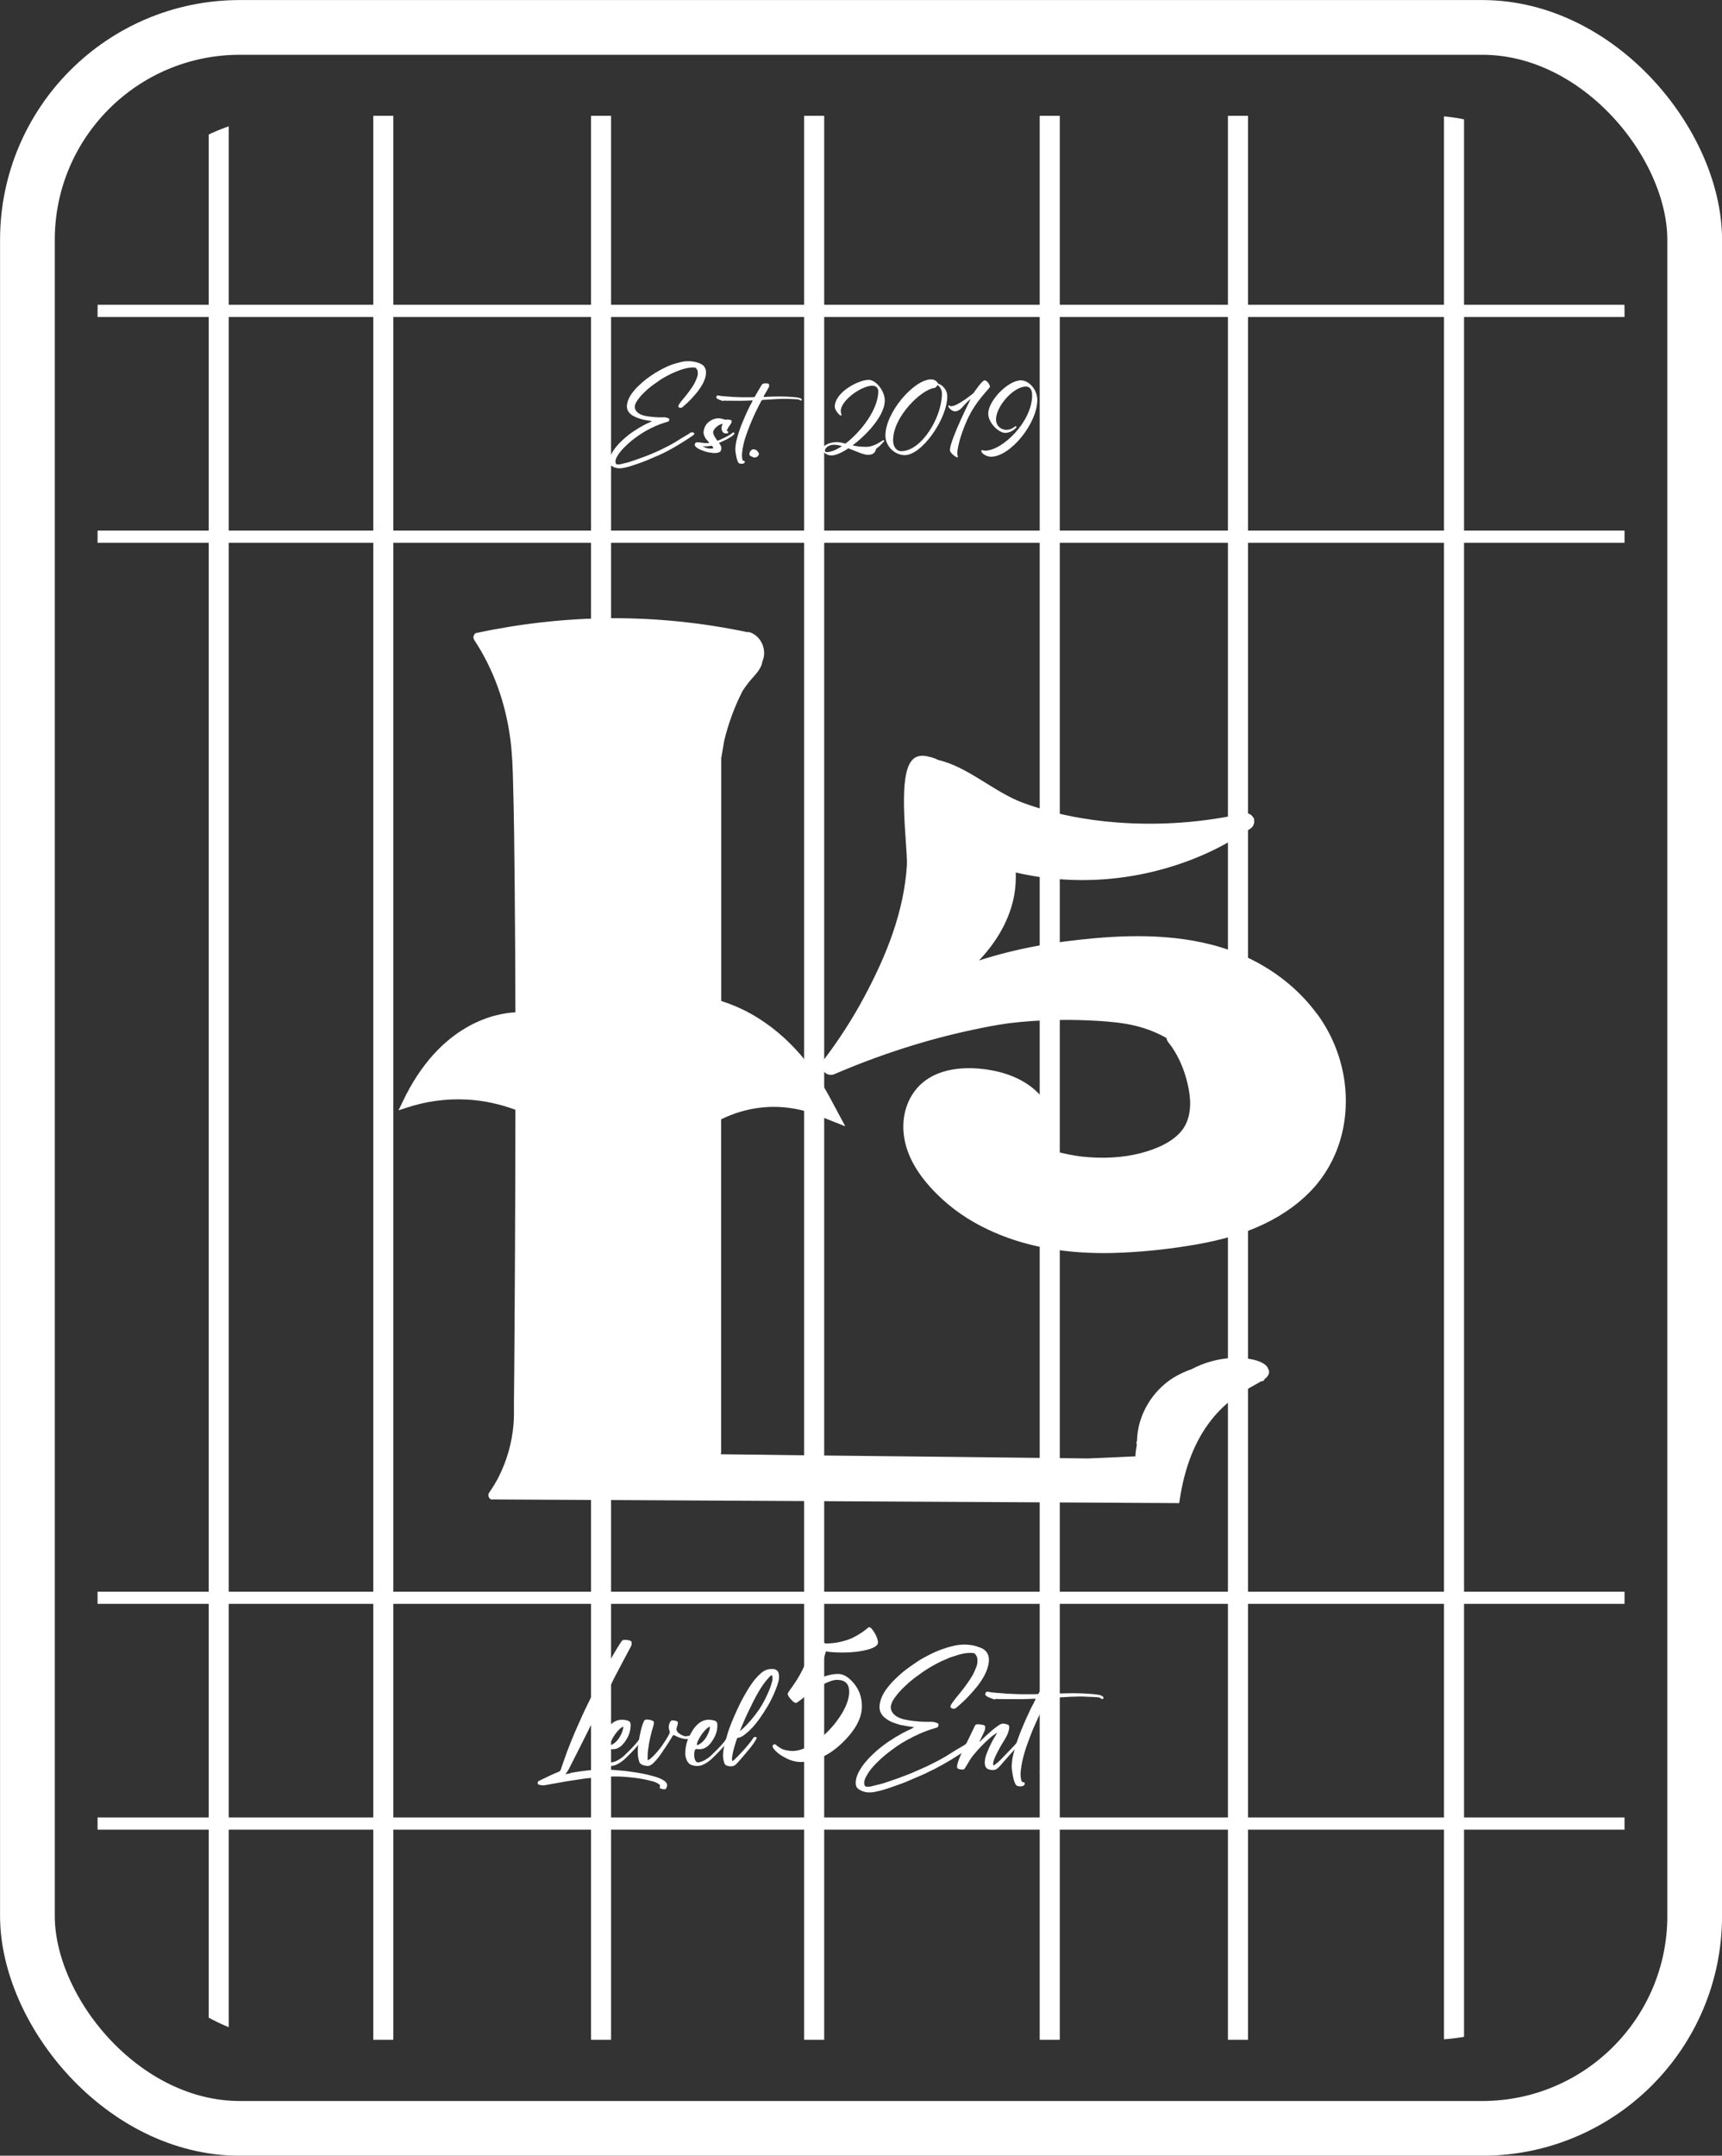
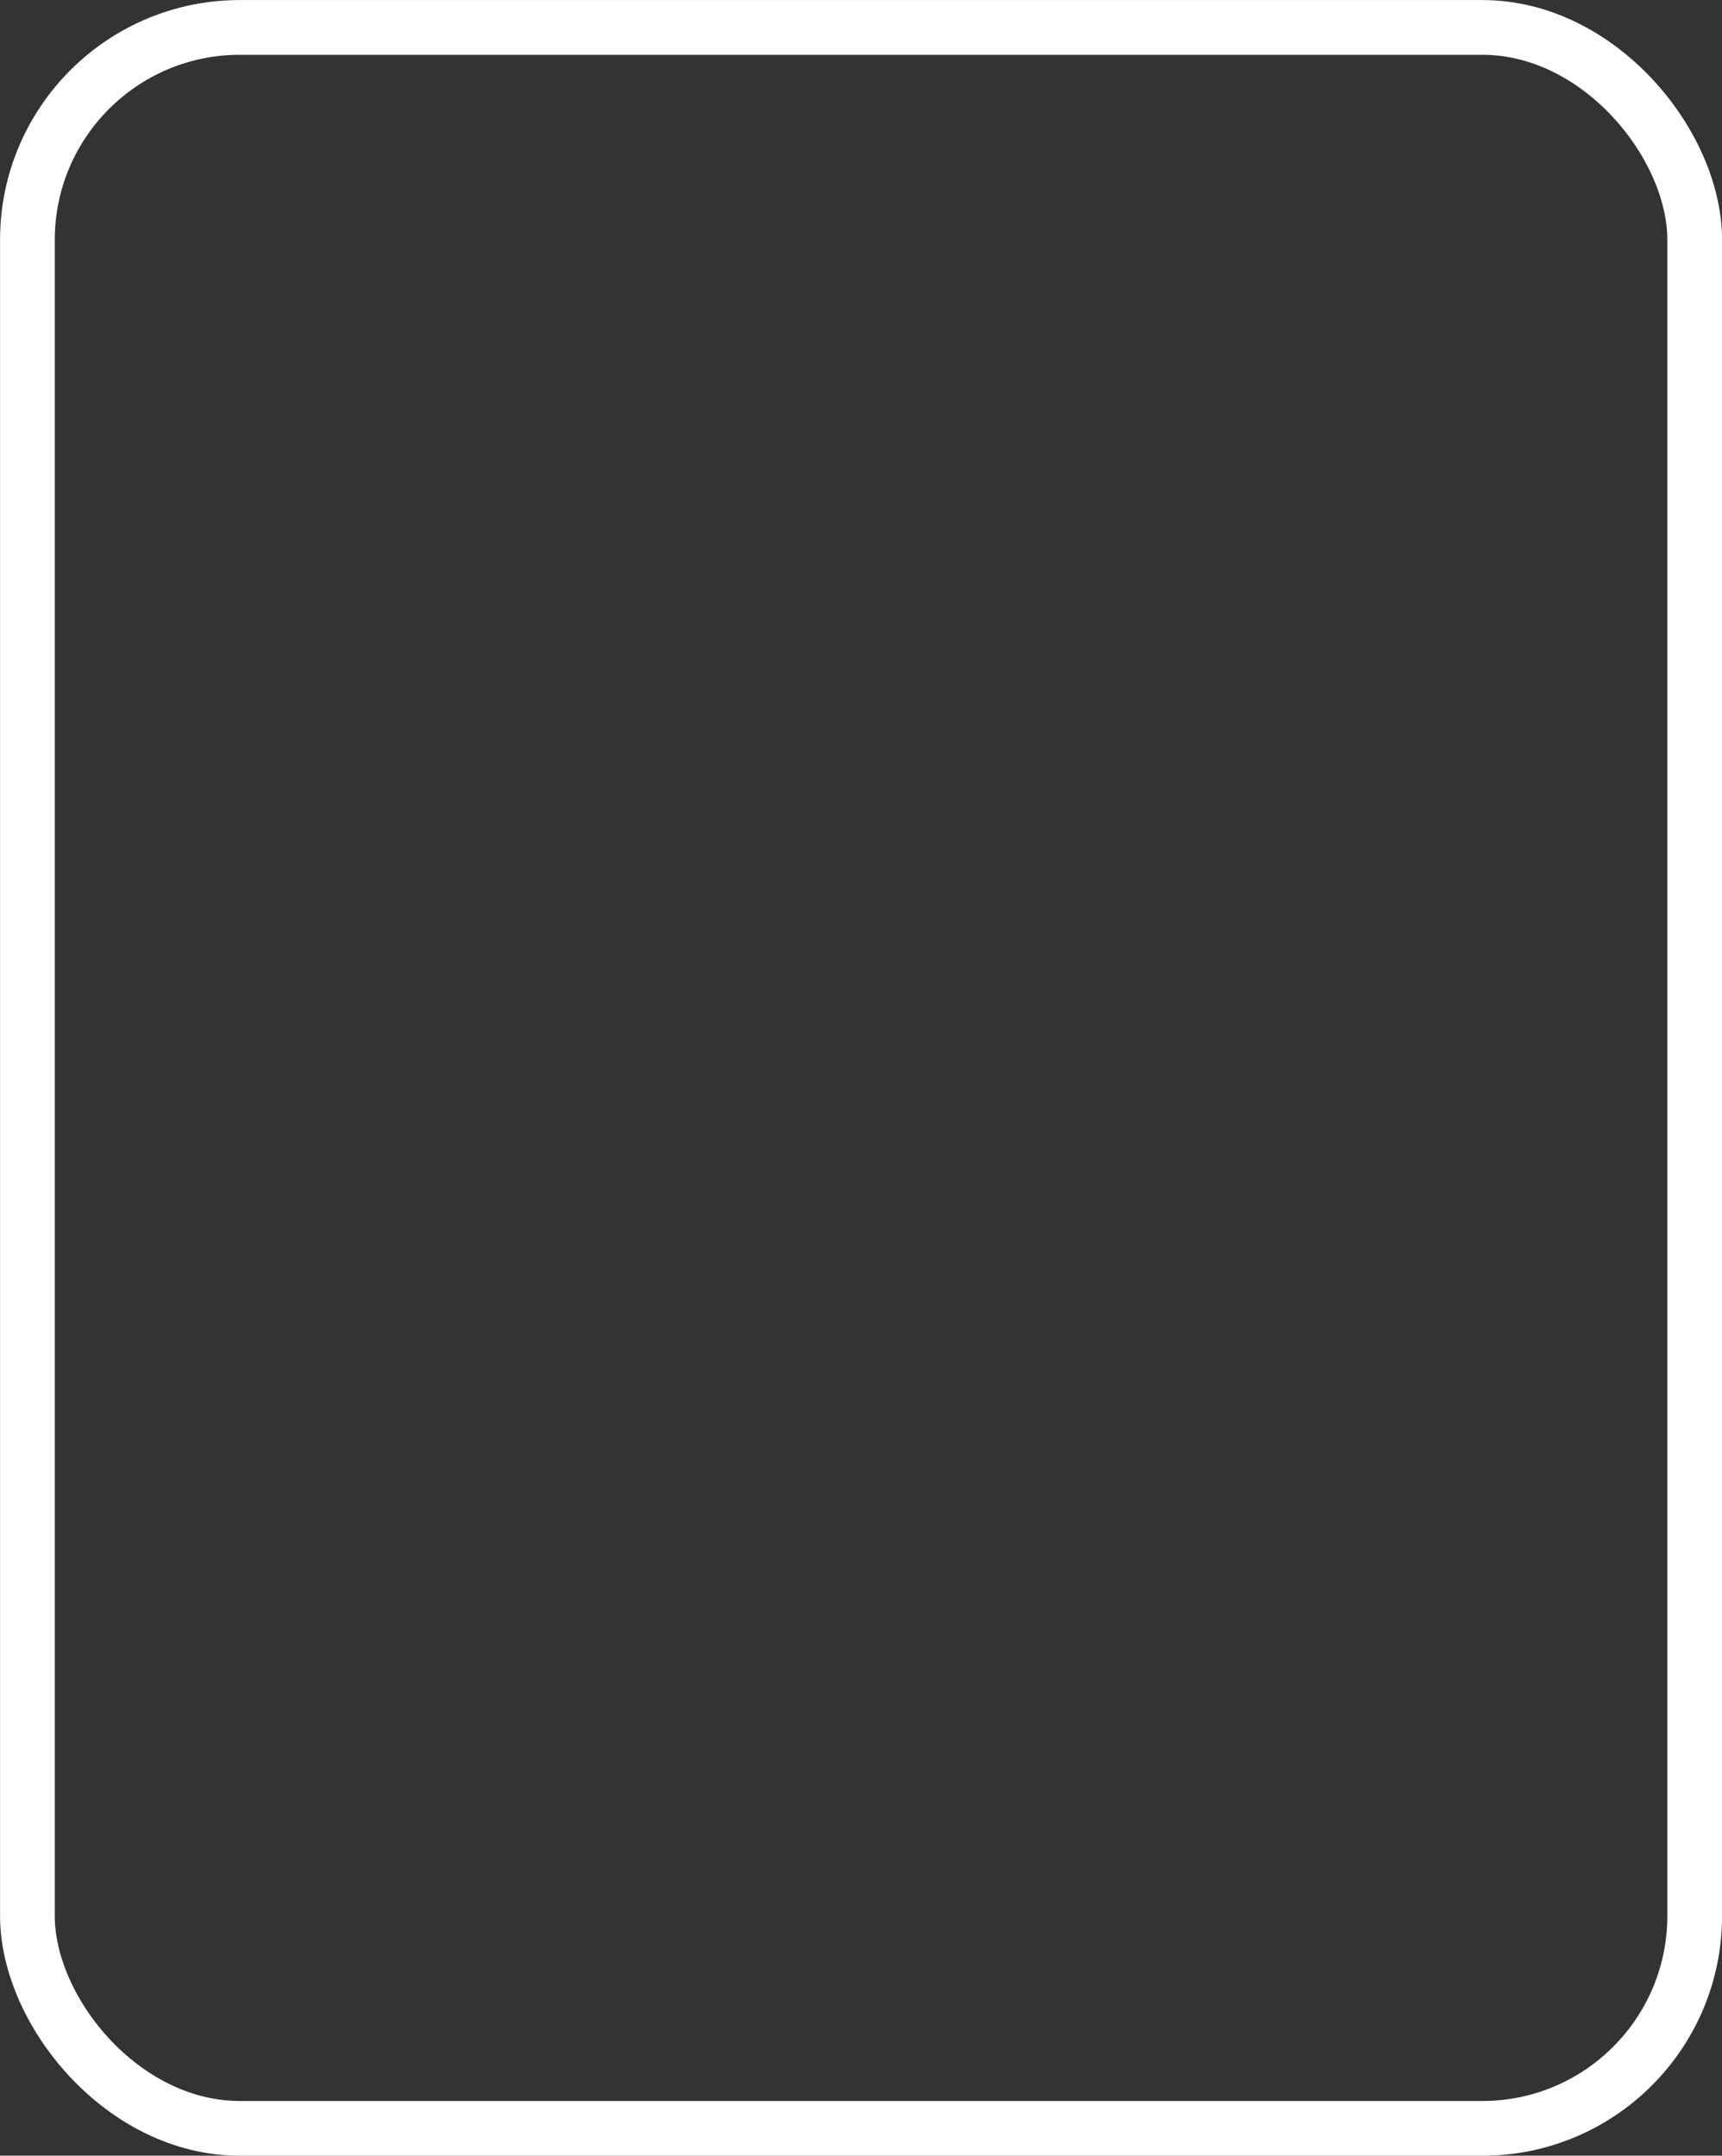
<svg xmlns="http://www.w3.org/2000/svg" id="Layer_2" data-name="Layer 2" viewBox="0 0 163.95 205.17">
  <rect x="0" y="0" width="163.95" height="205.17" fill="#333333" stroke="none" />
  <defs>
    <style>
      .cls-1, .cls-2 {
        stroke-width: 0px;
      }

      .cls-1, .cls-3 {
/*        fill: #231f20;*/
fill: #fff;
/*fill: #191F59;*/
      }

      .cls-4 {
        stroke-width: 1.16px;
      }

      .cls-4, .cls-5 {
/*        fill: #fff;*/
fill: transparent;
        stroke-miterlimit: 10;
      }

      .cls-4, .cls-5, .cls-3 {
/*        stroke: #231f20;*/
stroke: #fff;
/*stroke: #191F59;*/
      }

      .cls-2 {
        fill: none;
      }

      .cls-5 {
        stroke-width: 5.21px;
      }

      .cls-3 {
        stroke-linecap: round;
        stroke-linejoin: round;
        stroke-width: .59px;
      }

      .cls-6 {
        clip-path: url(#clippath);
      }
    </style>
    <clipPath id="clippath">
-       <rect class="cls-2" x="9.29" y="11.02" width="145.38" height="183.12" rx="18.52" ry="18.52" />
-     </clipPath>
+       </clipPath>
  </defs>
  <g id="Layer_2-2" data-name="Layer 2">
    <g>
      <rect class="cls-5" x="2.61" y="2.61" width="158.74" height="199.96" rx="20.22" ry="20.22" />
      <g class="cls-6">
        <g>
          <path class="cls-3" d="M125.22,96.77c-2.1-2.92-5.29-5.16-8.98-6.3-4.65-1.44-9.66-1.15-13.5-.73-3.81.41-7.39,1.2-10.66,2.37,2.1-1.92,3.46-4.03,4.04-6.27.27-1.03.35-2.1.27-3.18,5.88,1.46,12.2.93,17.86-1.49,1.62-.69,3.18-1.56,4.65-2.56.19-.14.26-.37.19-.58l.02-.02h-.03s0-.02-.01-.03c-.1-.22-.33-.33-.57-.28-3.94.88-8.02,1.18-12.1.88-3.11-.23-6.21-.83-9.14-1.91-2.72-1-5.29-3.46-8.05-4.06-.02-.02-.05-.03-.07-.04-.12-.07-.25-.12-.4-.16-.08-.04-.17-.07-.3-.08-.38-.12-.7-.14-.98-.05-1.92.56-.72,8.36-.82,10.07-.28,4.5-1.97,8.7-4.08,12.64-1.12,2.1-2.44,4.15-3.91,6.08-.07.09-.11.21-.11.32-.02.18.06.36.2.48.17.14.39.18.59.09,4.36-1.87,8.8-3.3,13.2-4.23,1.1-.24,2.28-.47,3.45-.63,1.53-.19,3.12-.3,4.88-.32,1.24-.02,2.49.02,3.71.09,1.11.07,2.4.18,3.63.48,1.14.28,2.22.72,3.13,1.26,0,.15.05.3.15.43,1.16,1.43,1.89,3.48,2.09,5.29.13,1.17-.05,2.42-.75,3.36-.94,1.27-2.7,1.98-4.19,2.36-1.72.44-3.69.54-5.68.32-.83-.1-1.73-.28-2.76-.56l-.1-.02s-.05-.02-.07-.02c.63-1.64.21-3.68-1.08-5.2-1.44-1.7-3.61-2.3-5.19-2.51-1.57-.2-3.78-.2-5.45,1-1.53,1.11-2.26,3.09-1.92,5.18.28,1.73,1.29,3.47,3.01,5.18,1.35,1.35,2.97,2.48,4.83,3.35,3.12,1.47,6.69,2.2,10.91,2.2.6,0,1.22-.02,1.84-.05,2.28-.11,4.6-.37,6.9-.77,2.51-.44,4.59-1.07,6.37-1.93,1.9-.91,3.49-2.08,4.72-3.48,1.26-1.45,2.15-3.23,2.57-5.13.21-.93.31-1.88.31-2.83,0-2.83-.9-5.65-2.62-8.03Z" />
          <path class="cls-1" d="M120.78,130.39c-.07-.33-.35-.59-.86-.8-1.39-.55-4.07-.56-6.46.72-.6.21-1.18.47-1.75.82-1.93,1.21-3.4,3.46-3.46,6.01,0,.02-.02.04-.03.07-.04.1-.02.2.02.27-.07.36-.12.74-.14,1.13-1.51.07-3.01.14-4.52.2-8.96-.1-17.92-.21-26.88-.3-2.7-.04-5.39-.07-8.09-.1.03-.05.05-.11.05-.19v-31.69c1.19-.58,2.45-.96,3.75-1.11,1.82-.21,3.7.04,5.43.73l2.64,1.05-1.48-2.76c-1.32-2.45-3.69-5.82-7.52-7.96-.9-.5-1.84-.9-2.81-1.21v-23.12c.09-.55.19-1.09.28-1.65.4-1.66.99-3.26,1.75-4.74.19-.29.39-.58.61-.85.46-.58,1.17-1.15,1.28-1.98.01-.02.02-.04.03-.06.39-.99-.11-2.22-1.09-2.64-.14-.06-.27-.09-.4-.07-4.34-.91-8.77-1.36-13.17-1.32-4.19.04-8.4.51-12.53,1.39-.24-.03-.48.38-.28.68,1.84,2.77,3.01,6.06,3.45,9.53.17,1.36.22,2.74.25,4.12.09,3.15.12,6.3.15,9.45.04,4.11.06,8.23.07,12.34-1.79.08-7.18,1-10.74,8.52l-.39.81.76-.25c1.87-.62,3.8-.88,5.74-.78,1.57.08,3.12.42,4.63.97,0,4.49-.02,8.97-.04,13.45-.02,3.83-.04,7.66-.07,11.49-.01.98-.02,1.97-.03,2.96,0,.69.02,1.37-.04,2.06-.15,1.77-.65,3.48-1.42,5-.26.51-.56,1-.89,1.47-.22.32.05.73.31.66l65.38.35.05-.32c.46-3.1,1.47-5.66,3.02-7.61,1.47-1.86,3.09-2.75,4.17-3.34.21-.12.4-.23.57-.33.01,0,.02,0,.03,0,.16.01.25-.09.29-.21.32-.24.48-.5.41-.85Z" />
-           <rect class="cls-1" x="5.96" y="10.37" width="1.91" height="185.16" />
          <rect class="cls-1" x="19.87" y="10.37" width="1.91" height="185.16" />
          <rect class="cls-1" x="35.54" y="10.37" width="1.91" height="185.16" />
          <rect class="cls-1" x="56.27" y="10.37" width="1.91" height="185.16" />
          <rect class="cls-1" x="76.56" y="10.37" width="1.91" height="185.16" />
          <rect class="cls-1" x="98.99" y="10.37" width="1.91" height="185.16" />
          <rect class="cls-1" x="116.91" y="10.37" width="1.91" height="185.16" />
-           <rect class="cls-1" x="137.48" y="10.37" width="1.91" height="185.16" />
          <rect class="cls-1" x="155.35" y="11.11" width="1.91" height="185.16" />
          <rect class="cls-4" x="-7.95" y="29.59" width="179.86" height="21.49" />
          <rect class="cls-4" x="-7.95" y="152.07" width="179.86" height="21.49" />
          <g>
            <g>
              <path class="cls-1" d="M61.21,39.93c-.37-.1-.73-.21-1.05-.43-.37-.26-.54-.59-.45-1.07.07-.38.25-.72.48-1.03.19-.25.38-.47.61-.68.26-.25.52-.48.81-.7.23-.16.46-.33.7-.48.26-.16.52-.31.79-.45.37-.19.74-.35,1.13-.47.3-.09.6-.17.9-.22.4-.05.8-.03,1.19.08.17.05.35.11.51.21.22.14.34.35.38.6.03.23-.01.45-.07.67-.14.48-.41.9-.72,1.31-.21.25-.41.49-.63.72-.24.26-.49.48-.75.71-.02.01-.04.03-.06.05-.09.09-.27.09-.36.01-.05-.04-.05-.08-.03-.13.02-.08.06-.14.11-.22.13-.17.26-.35.4-.51.13-.15.26-.31.38-.47.28-.38.57-.75.75-1.18.08-.19.16-.36.2-.56.01-.11.01-.23,0-.34-.02-.11-.08-.21-.15-.3-.04-.05-.1-.07-.17-.07-.33-.02-.65.03-.97.12-.22.06-.42.13-.63.21-.09.04-.19.08-.28.12-.33.13-.64.3-.95.47-.31.17-.61.38-.89.59-.25.16-.47.35-.7.53-.24.22-.47.43-.69.68-.1.12-.2.24-.29.37-.09.12-.17.27-.23.42-.1.28-.02.51.17.72.19.19.42.28.68.35.26.06.52.1.79.12.36.04.73.05,1.09.04.14-.01.28.03.4.08.09.03.12.06.11.13,0,.1-.04.17-.12.2-.08.03-.15.05-.24.07-.64.19-1.23.46-1.81.78-.5.28-.97.61-1.41.96-.27.22-.52.45-.76.7-.24.25-.45.5-.62.8-.08.14-.15.29-.16.45v.12c.03.15.09.2.25.2.13-.01.27-.03.4-.07.28-.07.56-.12.82-.22.36-.13.73-.24,1.08-.38.08-.03.16-.06.25-.09.35-.12.68-.28,1.02-.42.19-.08.38-.16.57-.26.43-.22.87-.43,1.3-.69.24-.14.46-.3.71-.44.45-.26.59-.34.71-.44.12-.09.24-.05.36,0,.04.02.05.06.03.11-.03.06-.08.1-.13.14-.08.05-.16.11-.24.16-.28.2-.87.56-1.16.74-.36.22-.73.42-1.1.62-.24.12-.48.23-.72.35-.06.03-.14.06-.22.09-.29.12-.58.25-.86.37-.38.16-.77.3-1.16.43-.35.12-.71.24-1.08.31-.1.02-.21.04-.31.05-.3.02-.58-.03-.83-.19-.19-.1-.26-.27-.26-.47s.05-.38.12-.56c.08-.2.19-.37.3-.54.24-.34.51-.64.81-.91.33-.31.68-.59,1.05-.84.31-.21.62-.39.94-.57.2-.1.4-.21.6-.29.08-.04.15-.09.24-.12-.3-.04-.6-.08-.88-.15Z" />
-               <path class="cls-1" d="M67.32,41.91c-.16-.2-.3-.41-.33-.67-.02-.12.01-.25.04-.37.08-.34.28-.61.57-.8.25-.17.52-.26.82-.26.2.01.39.06.58.12.04.02.09.03.14.01.14-.03.29,0,.43.04.07.02.09.06.09.14,0,.06-.02.13-.06.19-.14.19-.27.38-.37.59,0,.02-.01.03-.02.05-.02.04-.01.07.04.08.05.02.1.03.09.1,0,.06-.05.12-.12.12-.25.02-.38-.04-.47-.25-.08-.19-.06-.37.01-.54.01-.04.05-.08.01-.11-.03-.03-.07,0-.1.01-.31.12-.56.32-.73.61-.04.07-.05.13-.04.22.03.17.1.32.2.46.05.08.11.15.15.24.04.04.07.06.12.04.4-.16.79-.34,1.16-.58.07-.04.13-.09.2-.15.01-.01.03-.03.05-.04.05-.01.13.01.14.04.03.05,0,.09-.02.12-.07.09-.17.16-.27.24-.26.16-.53.31-.81.43-.1.05-.21.09-.31.14-.05.02-.06.03-.02.08.05.07.1.14.14.23.08.16.06.32-.01.47-.04.08-.11.13-.2.15-.17.06-.36.07-.54.05-.39-.03-.76-.12-1.12-.28-.2-.08-.38-.17-.53-.32-.07-.07-.1-.14-.07-.25.04-.12.08-.16.21-.16.16-.01.32.03.47.04.22.03.42.05.63.02.02-.01.03-.01.06-.02-.07-.09-.14-.16-.21-.25ZM67.2,42.62c.19.07.37.08.57.07.03-.01.07-.01.1-.03.05-.01.06-.03.03-.08-.02-.04-.06-.08-.09-.12-.03-.03-.06-.04-.11-.03-.27.05-.54.06-.82.04.1.06.22.1.33.15Z" />
              <path class="cls-1" d="M72.73,37.79c.38-.04.77-.04,1.15-.05.23-.01.44-.01.67,0,.24.01.47.01.71.03.25.02.5.03.75.08.09.01.17.04.25.09.02.01.05.03.06.06.03.03.02.06,0,.09-.02.03-.05.05-.09.03-.02,0-.04-.01-.05-.02-.09-.09-.23-.09-.34-.1-.15-.01-.31-.02-.46-.02-.25-.01-.49-.03-.75-.02-.38.01-.77.02-1.15.05-.26.02-.51.03-.76.05h-.1c-.07.01-.11.04-.14.1-.3.57-.59,1.14-.84,1.73-.17.38-.33.77-.47,1.17-.14.39-.28.78-.37,1.18-.07.3-.12.6-.15.89-.02.21-.01.41.04.62q.02.1.11.11c.05,0,.09.01.11.06.01.05-.01.12-.05.15-.07.05-.14.07-.23.07-.23,0-.32-.02-.41-.27-.06-.15-.1-.32-.13-.48-.03-.21-.08-.41-.08-.63.01-.35.07-.69.16-1.03.13-.51.31-1.02.51-1.51.21-.5.43-1.01.67-1.49.09-.16.17-.33.26-.49.01-.03.03-.05.03-.07.02-.05.01-.06-.04-.06-.12.02-.25.01-.37.02-.71.03-1.41.01-2.12.01-.04,0-.07,0-.11-.01-.03,0-.07-.01-.09.01-.07.05-.14.01-.22-.02-.11-.04-.24-.08-.35-.14-.01-.01-.03-.02-.05-.03-.12-.09-.13-.14-.04-.27.03-.04.07-.06.12-.04.3.06.61.08.91.1.27.03.53.04.8.05.46.03.94.02,1.4.02.1,0,.21-.01.31-.01.05,0,.07-.04.09-.07.09-.16.19-.34.28-.49.11-.2.24-.38.34-.58.07-.11.15-.16.29-.17.09,0,.2,0,.29.01.1.01.13.04.15.14.01.07,0,.14-.03.21-.07.13-.14.26-.21.38-.09.15-.19.32-.28.48,0,.01-.01.02-.01.05.02,0,.03.01.04.01Z" />
              <path class="cls-1" d="M72.14,42.98s.06.08.09.12c.03.05.03.1.02.15-.08.26-.37.35-.56.26-.07-.03-.14-.06-.22-.1-.11-.07-.14-.15-.11-.28.03-.12.09-.23.2-.31.05-.04.11-.06.21-.06.12.03.29.06.37.22Z" />
            </g>
            <g>
              <path class="cls-1" d="M82.68,36.15c.72,0,1.56,1.05,1.56,1.98,0,1.34-1.59,3.16-3.07,4.26.35.08.77.14,1.3.14.83,0,1.55-.64,1.64-.64.04,0,.08.04.08.08,0,.03-.26.3-.48.51-.14.13-.29.2-.31.29-.1.38-.36.52-.77.52s-1.12-.34-1.86-.62c-.62.42-1.22.68-1.61.68-.51,0-.86-.38-.86-.62s.55-.65,1.36-.65c.3,0,.56.07.84.14,1.51-1.16,3.12-3.28,3.12-4.98,0-.34-.25-.53-.55-.53-1.08,0-3.02,1.42-3.02,2.4,0,.22.07.3.07.36,0,.05-.03.08-.08.08-.09,0-.56-.48-.56-.84,0-1.38,2.26-2.55,3.18-2.55ZM78.54,42.87c0,.12.07.16.18.16.39,0,.91-.21,1.44-.57-.26-.08-.52-.13-.74-.13-.6,0-.88.36-.88.55Z" />
              <path class="cls-1" d="M89.35,36.52c.42.14.84.62.84,1.2,0,2.12-2.4,5.6-4.06,5.6-.86,0-1.83-.77-1.83-1.87,0-2.2,2.72-5.34,4.35-5.34.3,0,.52.14.69.42ZM88.92,36.93c-1.22.18-3.89,2.72-3.89,4.98,0,.61.32,1.03.78,1.03,1.92,0,3.87-3.22,3.87-5.47,0-.4-.19-.66-.42-.83,0,0-.09.26-.35.3Z" />
              <path class="cls-1" d="M90.57,38.66c.62,0,2.12-1.25,2.12-1.25,0,0,.81-1.21,1.05-1.21s.51.43.51.6-1.33,1.3-2.16,3.15c-.83,1.85-.95,3-.95,3.17,0,.2.06.29.06.34s-.03.07-.06.07c-.14,0-.7-.43-.7-.68,0-.96,1.99-4.9,1.99-4.9,0,0-.36.3-.61.59-.32.38-.57.61-.9.61s-.64-.4-.64-.49c0-.04.03-.08.06-.08.05,0,.1.09.22.09Z" />
              <path class="cls-1" d="M98.76,38.06c0,2.25-2.57,5.41-4.41,5.41-.42,0-.92-.31-.92-.55,0-.05.03-.08.07-.08s.2.05.3.05c1.64,0,4.47-2.76,4.47-5.28,0-.56-.25-.82-.59-.82-1.21,0-2.85,1.91-2.85,3.12,0,.64.48,1,.99,1s.82-.35.88-.35c.05,0,.08.03.08.08,0,.07-.47.56-1.08.56s-1.61-.95-1.61-1.83c0-1.25,1.9-3.17,3.11-3.17.75,0,1.56.86,1.56,1.86Z" />
            </g>
          </g>
          <g>
            <g>
              <path class="cls-1" d="M54.31,168.74c.62-.11,1.25-.2,1.89-.26.61-.06,1.21-.07,1.82-.04.31,0,.62.04.92.06.4.03.78.07,1.15.13.7.1,1.38.21,2.04.4.37.1.74.21,1.06.43.09.04.16.11.21.17.16.18.14.37.03.57-.04.07-.11.11-.21.1-.1-.01-.2-.03-.3-.06-.09-.03-.13-.08-.1-.17.06-.16-.03-.23-.14-.3-.23-.14-.48-.23-.74-.28-.54-.14-1.09-.24-1.65-.3-.5-.06-.99-.1-1.5-.11-.34,0-.67,0-1.01.01-.37.01-.74.04-1.11.09-.48.04-.95.08-1.42.16-.62.1-1.26.18-1.87.3-.48.08-.96.17-1.45.26-.2.04-.4.03-.6-.04-.06-.01-.13-.03-.13-.1-.01-.08-.01-.17.06-.23.03-.01.04-.03.07-.04.35-.17.71-.34,1.06-.51.27-.13.54-.24.81-.35.1-.04.16-.11.2-.23.07-.23.16-.45.24-.7.23-.68.48-1.35.75-2.01.24-.58.48-1.15.74-1.72.38-.87.79-1.73,1.22-2.58.2-.44.43-.85.64-1.29.34-.68.69-1.33,1.06-2,.34-.64.71-1.26,1.11-1.86.09-.13.18-.18.33-.17.16,0,.31.03.45.06.16.04.21.13.2.28,0,.13-.04.26-.11.37-.41.74-.79,1.49-1.19,2.24-.26.48-.51.98-.75,1.48-.38.77-.75,1.52-1.13,2.27-.35.71-.69,1.42-1.05,2.13-.31.64-.64,1.26-.95,1.89-.26.51-.51,1.01-.77,1.52-.1.2-.21.38-.37.54h.01c.16-.01.31-.04.47-.07Z" />
              <path class="cls-1" d="M57.34,165.32c.16-.33.33-.64.55-.92.24-.28.51-.54.88-.65.34-.11.67-.09.99.01.2.06.27.18.28.38.01.54-.14,1.02-.43,1.46-.14.24-.33.47-.55.64-.28.21-.6.28-.94.23q-.2-.03-.24.16c-.04.18-.06.37-.04.54.01.16.06.3.13.43.09.13.16.16.31.13.23-.04.44-.13.64-.26.24-.14.45-.3.64-.5.37-.37.75-.72,1.08-1.13.09-.11.17-.21.24-.33.01-.04.04-.07.09-.1.04-.01.09-.01.13.01.04.04.03.09.01.13-.06.11-.13.23-.2.34-.34.44-.72.84-1.11,1.22-.2.2-.38.38-.6.54-.16.11-.33.23-.51.3-.34.16-.7.16-1.04.06-.24-.07-.41-.23-.51-.45-.11-.23-.16-.48-.16-.64.01-.62.13-1.11.34-1.59ZM58.1,166.1c.17-.03.3-.13.44-.23.24-.2.41-.44.55-.71.14-.26.23-.52.26-.82-.41.07-1.28,1.29-1.25,1.76Z" />
-               <path class="cls-1" d="M60.88,165.32c.09-.41.17-.84.31-1.23.04-.08.07-.17.11-.26.04-.11.14-.18.27-.17.17.01.34.01.5.09.17.06.21.13.18.3,0,.07-.01.13-.04.2-.24.75-.41,1.53-.51,2.31-.04.28-.04.57-.04.85v.04c.01.08.04.1.11.04.09-.06.16-.11.23-.17.4-.35.74-.77,1.04-1.19.23-.33.44-.65.62-.99.01-.04.03-.08.06-.11.06-.11.06-.21.01-.34-.11-.28-.06-.57.09-.82.04-.09.13-.13.21-.13.14,0,.27.03.4.07.09.03.11.1.11.21-.01.11-.06.24-.09.35-.09.23-.03.43.17.58.16.13.33.21.52.28.1.03.2.03.31,0,.09-.03.18-.03.27.01.11.03.13.13.04.18-.06.04-.13.07-.18.08-.18.04-.37.01-.55-.03-.3-.06-.57-.17-.82-.31q-.11-.06-.17.06c-.37.62-.77,1.23-1.19,1.83-.21.28-.44.57-.71.81-.17.16-.35.24-.58.21-.13-.01-.26-.04-.38-.09-.2-.07-.31-.21-.35-.41-.09-.3-.11-.61-.11-.87,0-.51.09-.95.17-1.4Z" />
              <path class="cls-1" d="M65.6,165.32c.16-.33.33-.64.55-.92.24-.28.51-.54.88-.65.34-.11.67-.09.99.01.2.06.27.18.28.38.01.54-.14,1.02-.43,1.46-.14.24-.33.47-.55.64-.28.21-.6.28-.94.23q-.2-.03-.24.16c-.04.18-.06.37-.04.54.01.16.06.3.13.43.09.13.16.16.31.13.23-.04.44-.13.64-.26.24-.14.45-.3.64-.5.37-.37.75-.72,1.08-1.13.09-.11.17-.21.24-.33.01-.04.04-.07.09-.1.04-.01.09-.01.13.01.04.04.03.09.01.13-.06.11-.13.23-.2.34-.34.44-.72.84-1.11,1.22-.2.2-.38.38-.6.54-.16.11-.33.23-.51.3-.34.16-.7.16-1.04.06-.24-.07-.41-.23-.51-.45-.11-.23-.16-.48-.16-.64.01-.62.13-1.11.34-1.59ZM66.35,166.1c.17-.03.3-.13.44-.23.24-.2.41-.44.55-.71.14-.26.23-.52.26-.82-.41.07-1.28,1.29-1.25,1.76Z" />
              <path class="cls-1" d="M73.76,158.89c.21.04.34.18.38.4.06.23.03.47-.01.69-.07.28-.17.57-.28.84-.24.6-.52,1.19-.87,1.74-.33.54-.67,1.06-1.08,1.56-.34.41-.72.78-1.16,1.09-.14.08-.28.16-.45.18-.07,0-.1.04-.13.1-.18.55-.37,1.12-.45,1.7-.01.11-.03.24-.01.35,0,.07.03.08.09.04.06-.03.09-.06.13-.1.57-.55,1.11-1.15,1.6-1.77.07-.1.14-.2.2-.3.06-.09.13-.1.23-.09.07,0,.1.06.09.13,0,.04-.03.07-.06.11-.24.43-.55.81-.87,1.18-.27.33-.55.65-.84.98-.04.04-.09.09-.13.13-.24.3-.57.3-.89.21-.21-.04-.3-.23-.34-.43-.07-.26-.09-.52-.06-.78.03-.48.16-.95.3-1.42.09-.31.17-.61.28-.91.14-.4.3-.78.47-1.16.18-.43.38-.85.58-1.26.13-.24.24-.47.38-.71.23-.4.45-.79.72-1.16.26-.37.54-.69.87-.98.3-.26.62-.41,1.02-.4.1,0,.2,0,.3.01ZM70.47,164.75c.11-.1.23-.2.33-.3.26-.24.48-.5.71-.75.28-.33.54-.68.78-1.02.33-.5.6-1.02.84-1.57.17-.37.3-.75.4-1.15.03-.14.03-.28,0-.44-.01-.09-.06-.1-.13-.04-.1.06-.17.14-.24.23-.38.41-.69.88-.98,1.38-.33.57-.61,1.15-.89,1.73-.26.52-.48,1.06-.71,1.59-.04.11-.09.23-.13.34.01,0,.03,0,.03.01Z" />
            </g>
            <g>
              <path class="cls-1" d="M85.84,164.2c-.51-.14-1.01-.28-1.45-.6-.51-.35-.75-.81-.62-1.48.1-.52.34-.99.67-1.42.26-.34.52-.65.84-.94.35-.34.72-.67,1.12-.96.31-.23.64-.45.96-.67.35-.23.72-.43,1.09-.62.51-.26,1.02-.48,1.56-.65.41-.13.82-.24,1.25-.3.55-.07,1.11-.04,1.65.11.24.07.48.16.71.28.3.2.47.48.52.82.04.31-.01.62-.1.92-.2.67-.57,1.25-.99,1.8-.28.34-.57.68-.87.99-.33.35-.68.67-1.04.98-.03.01-.06.04-.09.07-.13.13-.37.13-.5.01-.07-.06-.07-.11-.04-.18.03-.11.09-.2.16-.3.18-.24.35-.48.55-.71.18-.21.35-.43.52-.65.38-.52.78-1.04,1.04-1.63.11-.26.23-.5.27-.77.01-.16.01-.31,0-.47-.03-.16-.11-.28-.21-.41-.06-.07-.14-.1-.24-.1-.45-.03-.89.04-1.33.17-.3.09-.58.18-.87.28-.13.06-.26.11-.38.17-.45.18-.88.41-1.3.65-.43.24-.84.52-1.23.81-.34.23-.65.48-.96.74-.33.3-.65.6-.95.94-.14.17-.27.33-.4.51-.13.17-.24.37-.31.58-.14.38-.03.71.24.99.26.26.58.38.94.48.35.08.72.14,1.09.17.5.06,1.01.07,1.5.06.2-.01.38.04.55.11.13.04.17.08.16.18,0,.14-.06.24-.17.27-.11.04-.21.07-.33.1-.88.26-1.7.64-2.5,1.08-.7.38-1.33.84-1.94,1.32-.37.3-.72.62-1.05.96-.33.34-.62.69-.85,1.11-.11.2-.21.4-.23.62v.17c.04.21.13.27.34.27.18-.01.37-.04.55-.1.38-.1.77-.17,1.13-.3.5-.18,1.01-.33,1.49-.52.11-.04.23-.09.34-.13.48-.17.94-.38,1.4-.58.26-.11.52-.23.78-.35.6-.3,1.21-.6,1.79-.95.33-.2.64-.41.98-.61.62-.35.81-.47.98-.61.17-.13.33-.07.5,0,.06.03.07.08.04.16-.04.09-.11.14-.18.2-.11.07-.23.16-.33.23-.38.27-1.21.77-1.6,1.02-.5.3-1.01.58-1.52.85-.33.17-.67.31-.99.48-.09.04-.2.09-.3.13-.4.17-.79.34-1.19.51-.52.23-1.06.41-1.6.6-.48.17-.98.33-1.49.43-.14.03-.28.06-.43.07-.41.03-.79-.04-1.15-.26-.26-.14-.35-.37-.35-.65s.07-.52.17-.77c.11-.27.26-.51.41-.75.33-.47.71-.88,1.12-1.26.45-.43.94-.81,1.45-1.16.43-.28.85-.54,1.29-.78.27-.14.55-.28.82-.4.11-.06.21-.13.33-.17-.41-.06-.82-.11-1.22-.21Z" />
              <path class="cls-1" d="M94.29,165.38c-.62.54-1.18,1.12-1.69,1.76-.23.28-.38.6-.57.89-.06.08-.1.17-.16.26-.04.08-.1.11-.18.13-.14,0-.28-.01-.41-.06-.13-.04-.17-.1-.16-.23.01-.16.06-.31.1-.45.14-.43.33-.82.52-1.22.37-.72.72-1.45,1.06-2.17.06-.13.14-.18.27-.18.2,0,.38.03.57.07.14.04.17.11.16.26,0,.16-.06.31-.13.45-.14.3-.27.6-.43.88.04.01.06-.01.07-.03.35-.34.71-.68,1.09-1.01.24-.2.5-.4.77-.58.13-.08.27-.11.41-.1.09.01.18.03.27.06.18.04.26.14.24.34-.03.24-.1.47-.2.68-.17.37-.4.69-.61,1.05-.21.4-.44.79-.61,1.22-.06.13-.09.26-.11.4,0,.01-.01.04-.01.06,0,.06,0,.11.03.14.06.04.1-.01.14-.04.24-.18.47-.38.67-.6l1.11-1.15c.09-.08.16-.18.24-.27.01-.03.04-.06.07-.07.04-.04.16-.03.18.01.06.06.01.1-.01.16-.14.2-.31.38-.47.57-.43.47-.85.94-1.26,1.42-.07.09-.16.17-.24.24-.28.28-.69.21-.98.09-.11-.06-.18-.17-.23-.3-.03-.07-.03-.16-.04-.23-.01-.38.09-.72.23-1.06.23-.55.48-1.11.82-1.62.04-.07.07-.13.11-.2-.01,0-.01-.01-.03-.01-.21.14-.43.28-.61.45Z" />
              <path class="cls-1" d="M100.08,161.23c.52-.06,1.06-.06,1.59-.07.31-.01.61-.01.92,0,.33.01.65.01.98.04.34.03.69.04,1.04.11.13.01.24.06.34.13.03.01.07.04.09.09.04.04.03.09,0,.13-.03.04-.07.07-.13.04-.03,0-.06-.01-.07-.03-.13-.13-.31-.13-.47-.14-.21-.01-.43-.03-.64-.03-.34-.01-.68-.04-1.04-.03-.52.01-1.06.03-1.59.07-.35.03-.71.04-1.05.07h-.14c-.1.01-.16.06-.2.14-.41.78-.81,1.57-1.16,2.38-.24.52-.45,1.06-.65,1.62-.2.54-.38,1.08-.51,1.63-.1.41-.17.82-.21,1.23-.03.28-.01.57.06.85q.03.14.16.16c.07,0,.13.01.16.09.01.07-.01.17-.07.21-.1.07-.2.1-.31.1-.31,0-.44-.03-.57-.37-.09-.21-.14-.44-.18-.67-.04-.28-.11-.57-.11-.87.01-.48.1-.95.23-1.42.18-.71.43-1.4.71-2.09.28-.69.6-1.39.92-2.06.13-.23.24-.45.35-.68.01-.04.04-.07.04-.1.03-.07.01-.09-.06-.09-.17.03-.34.01-.51.03-.98.04-1.94.01-2.92.01-.06,0-.1,0-.16-.01-.04,0-.1-.01-.13.01-.1.07-.2.01-.3-.03-.16-.06-.33-.11-.48-.2-.01-.01-.04-.03-.07-.04-.17-.13-.18-.2-.06-.37.04-.06.1-.09.17-.06.41.09.84.11,1.26.14.37.04.74.06,1.11.07.64.04,1.29.03,1.93.03.14,0,.28-.01.43-.01.07,0,.1-.06.13-.1.13-.23.26-.47.38-.68.16-.27.33-.52.47-.79.1-.16.21-.23.4-.24.13,0,.27,0,.4.01.14.01.18.06.21.2.01.1,0,.2-.04.28-.1.18-.2.35-.28.52-.13.21-.26.44-.38.67,0,.01-.01.03-.01.07.03,0,.04.01.06.01Z" />
              <path class="cls-1" d="M100.09,168.4c.04.06.09.11.13.17.04.07.04.14.03.21-.11.35-.51.48-.77.35-.1-.04-.2-.08-.3-.14-.16-.1-.2-.21-.16-.38.04-.17.13-.31.27-.43.07-.06.16-.08.28-.08.17.04.4.08.51.3Z" />
            </g>
            <path class="cls-1" d="M77.59,155.47c.07,0,.22.14.44.43s.4.46.55.52c.51,0,1-.05,1.46-.16.46-.11.84-.24,1.14-.38.3-.15.56-.3.79-.45.23-.15.41-.29.54-.4.13-.11.21-.16.24-.16.13,0,.3.18.52.54.21.36.32.67.32.93s-.33.49-1,.67c-.67.18-1.43.27-2.3.27-.4,0-.73-.01-1-.03-.27-.02-.44-.04-.52-.05l-.13-.04c-.34,1.22-.68,2.13-1.03,2.73l.33-.13c.21-.09.48-.18.84-.29.35-.1.69-.15,1.01-.15.51,0,1.02.3,1.52.91.5.61.75,1.33.75,2.17,0,1.13-.63,2.29-1.89,3.5-1.26,1.2-2.57,1.8-3.91,1.8-.45,0-.91-.11-1.35-.33-.45-.22-.78-.44-1.01-.67s-.34-.38-.34-.47c0-.15.08-.22.24-.22.01,0,.04.02.09.07.04.04.11.1.19.15.08.06.18.12.3.19.12.07.27.12.46.16.19.04.4.07.62.07.69,0,1.46-.32,2.32-.96s1.58-1.4,2.18-2.3c.59-.89.89-1.69.89-2.37,0-.76-.39-1.14-1.17-1.14-.35,0-.87.19-1.56.56-.69.37-1.26.78-1.72,1.22-.35.28-.56.42-.62.42-.12,0-.28-.12-.48-.35-.21-.23-.31-.41-.31-.53,0-.04.19-.33.58-.87.39-.54.77-1.22,1.15-2.07.38-.84.57-1.67.57-2.47,0-.19.1-.29.31-.29Z" />
          </g>
        </g>
      </g>
    </g>
  </g>
</svg>